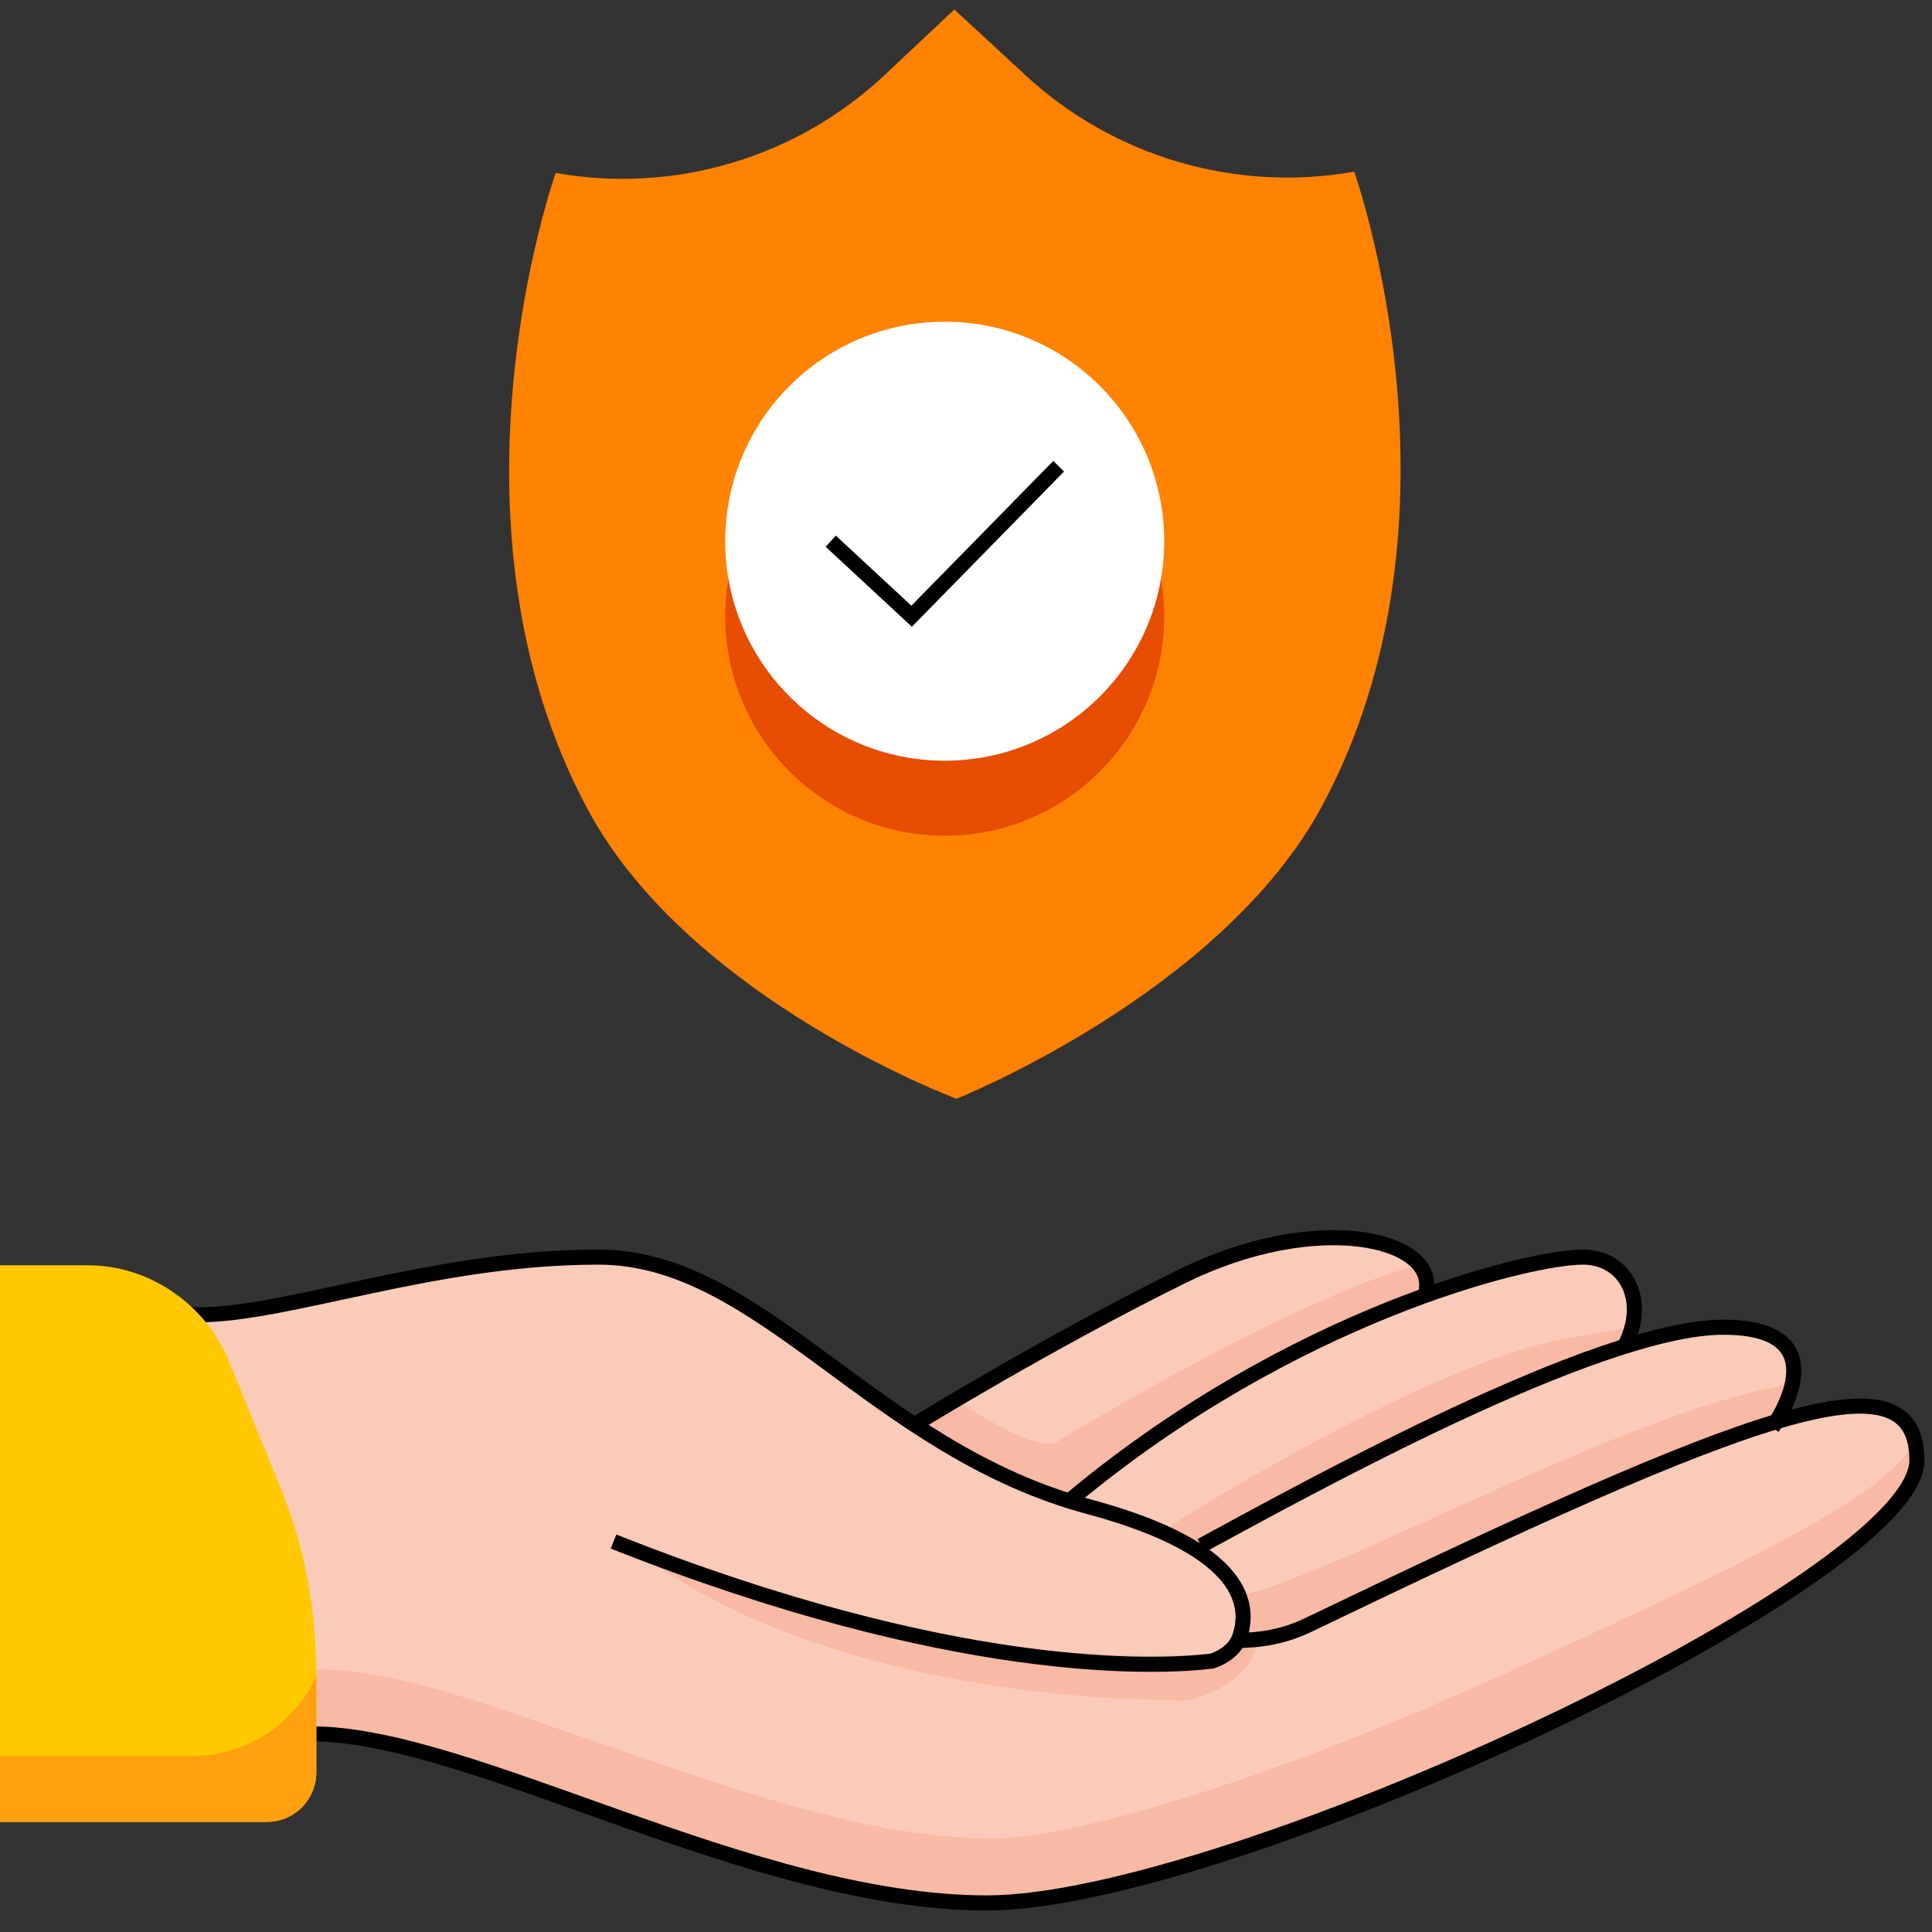
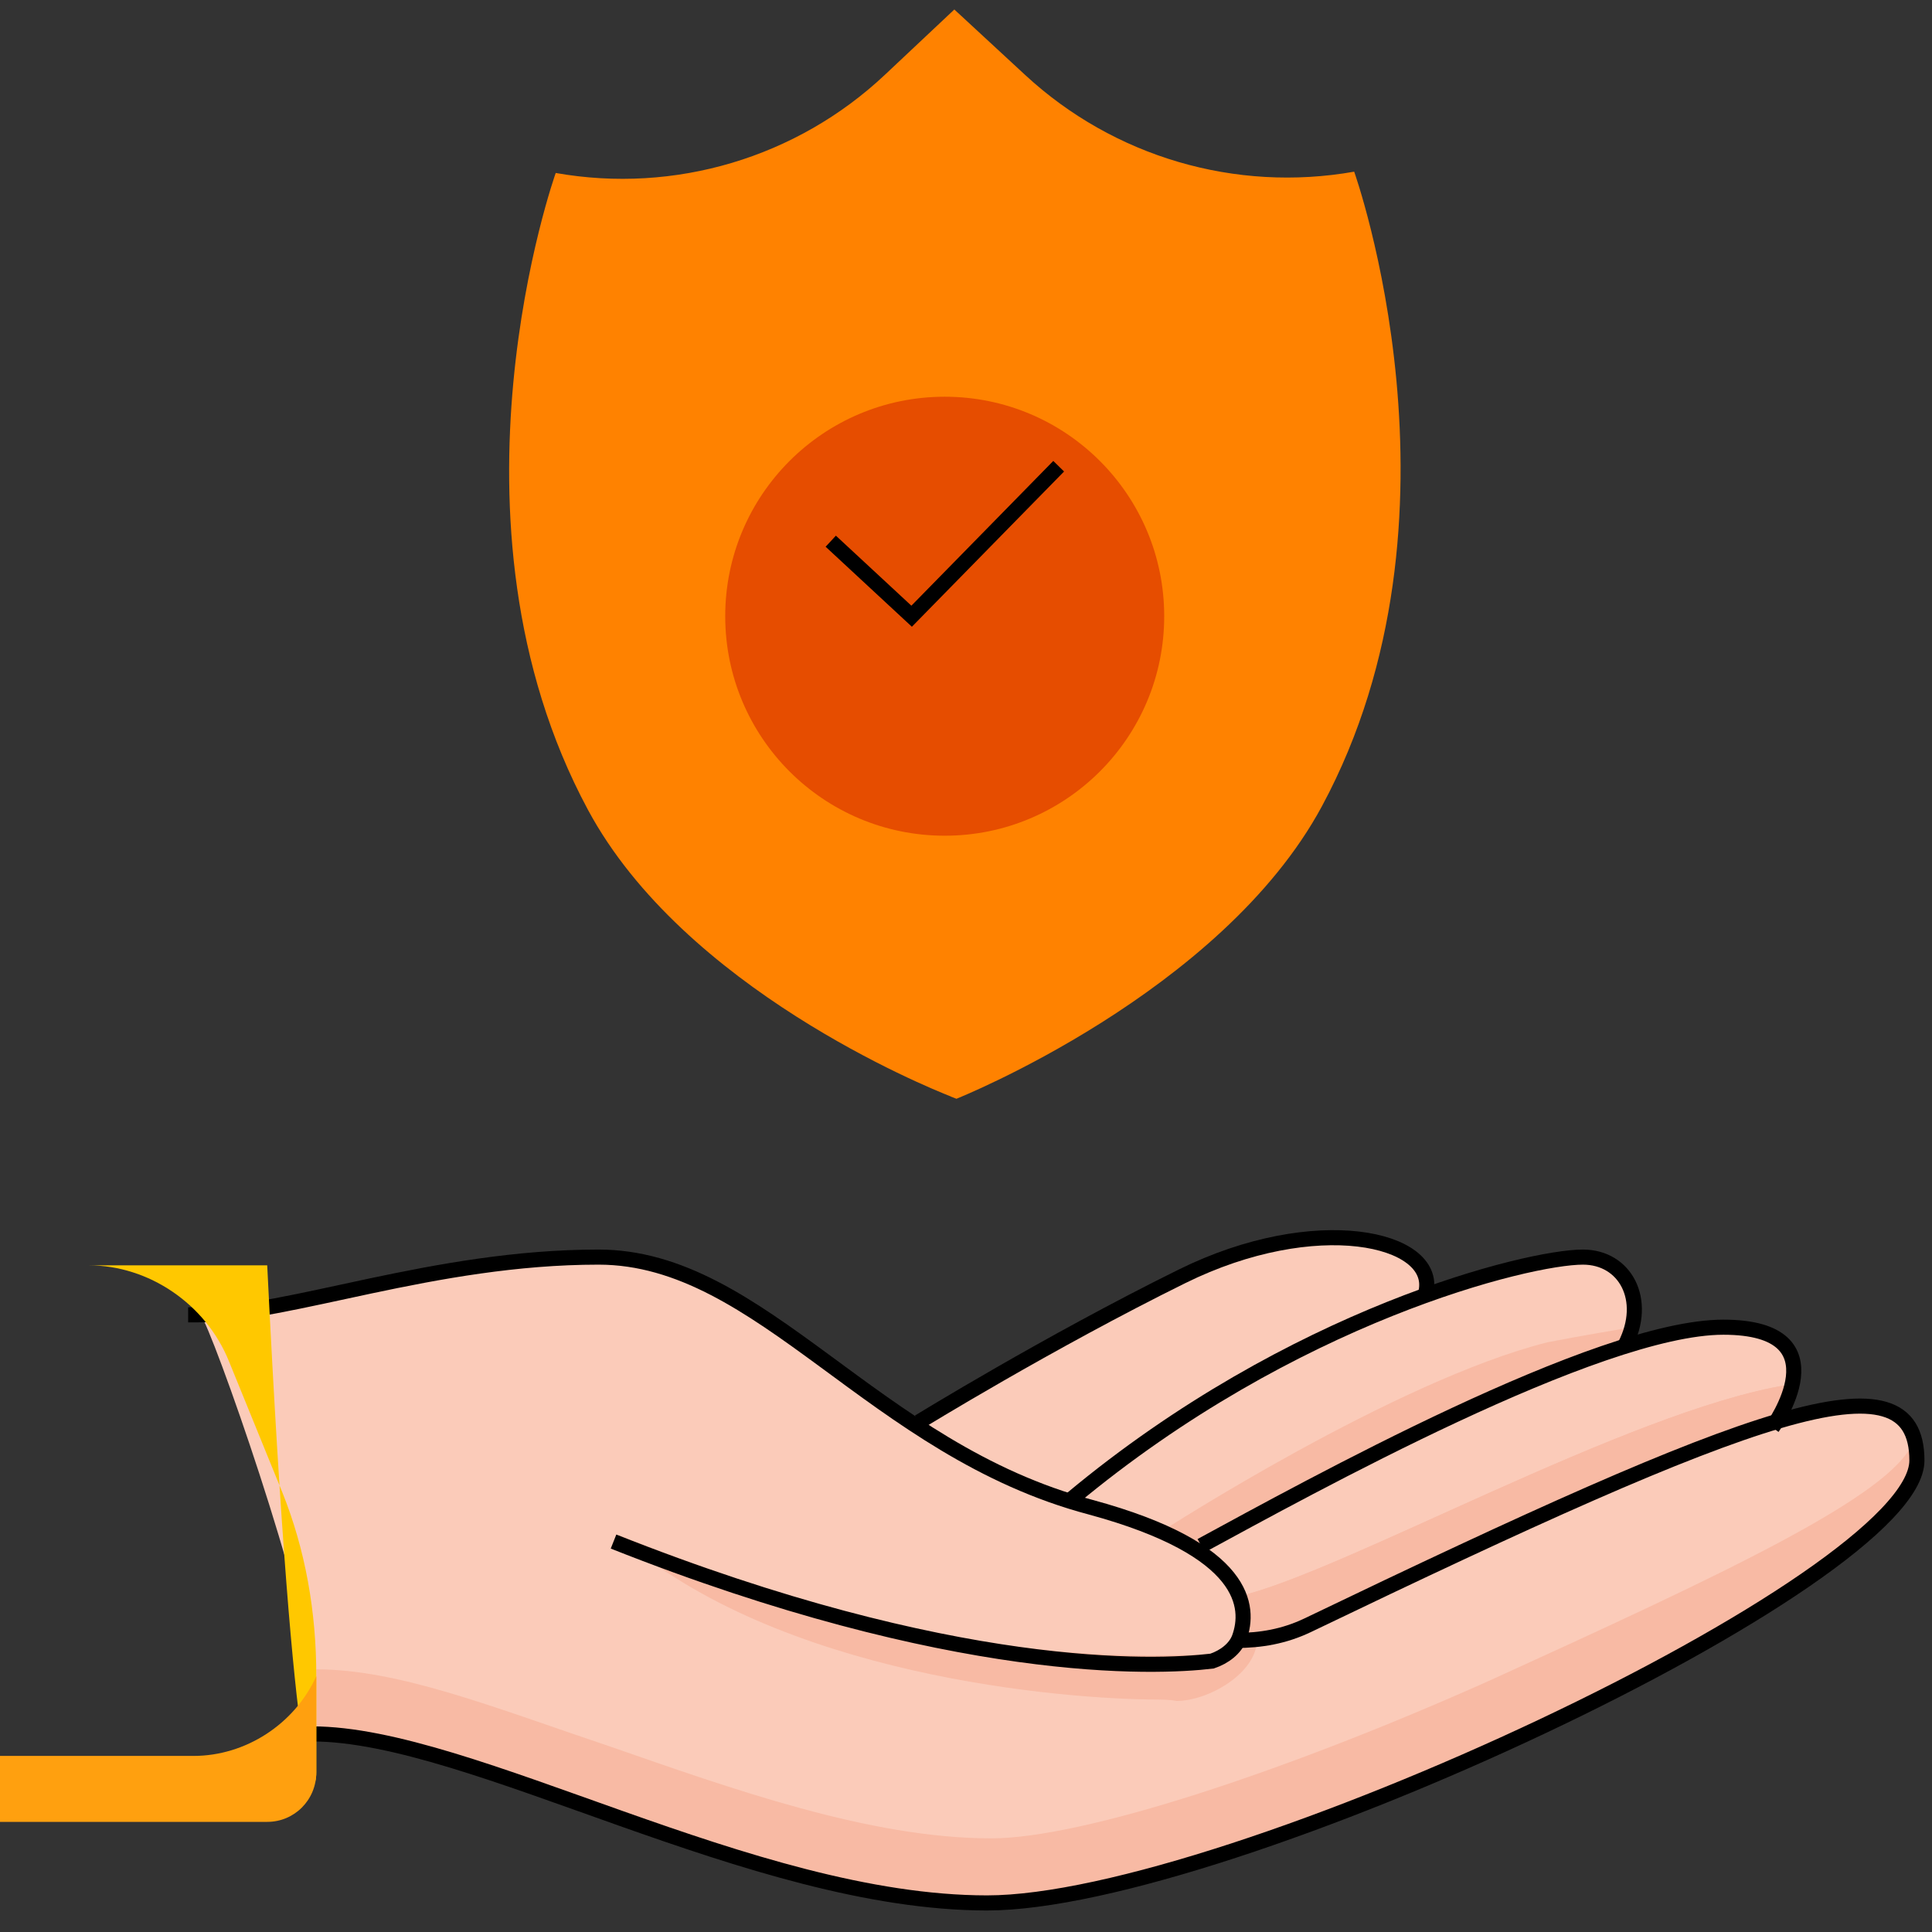
<svg xmlns="http://www.w3.org/2000/svg" width="64" height="64" viewBox="0 0 64 64" fill="none">
  <rect x="0" y="0" width="64" height="64" fill="#333333" stroke="none" />
  <g clip-path="url(#clip0_4399_1540)">
    <path d="M58.577 47.242C58.577 47.242 61.106 43.919 56.951 43.919C56.048 43.919 54.919 44.192 53.79 44.556C54.558 43.009 53.79 41.643 52.39 41.643C51.622 41.643 49.725 42.007 47.196 42.918C47.557 41.142 43.538 40.232 39.111 42.417C34.685 44.602 30.395 47.151 30.395 47.242C26.601 44.693 23.575 41.643 19.917 41.643C14.497 41.643 9.71 43.555 6.639 43.555C7 43.919 10.297 53.342 10.297 55.526V57.438C15.581 57.438 24.84 63.037 32.653 63.037C40.602 62.901 63.455 52.34 63.455 48.38C63.5 46.514 62.1 46.104 58.577 47.242Z" fill="#FBCBB9" />
    <path d="M49.364 55.663C42.544 58.713 35.86 60.898 32.834 60.898C28.814 60.898 24.253 59.259 20.188 57.848C16.394 56.574 13.233 55.299 10.478 55.299V55.436V57.347C15.762 57.347 25.02 62.946 32.834 62.946C40.647 62.946 63.5 52.386 63.5 48.426C63.5 48.152 63.5 47.925 63.364 47.788C62.642 49.564 56.951 52.204 49.364 55.663Z" fill="#F8BAA4" />
    <path d="M59.21 45.877C53.926 46.741 44.441 52.113 41.009 52.886C41.144 53.387 41.144 53.751 41.009 54.161C41.009 54.298 40.873 54.298 40.873 54.434C41.641 54.434 42.499 54.298 43.267 53.933C50.448 50.52 55.371 48.198 58.532 47.197C58.578 47.105 59.074 46.468 59.21 45.877Z" fill="#F8BAA4" />
    <path d="M38.39 56.3C35.228 56.3 25.744 55.526 20.459 50.838C30.802 54.935 36.222 54.935 40.016 54.798C40.648 54.661 41.009 54.434 41.009 54.297H41.641C41.641 55.435 40.016 56.346 38.977 56.346C38.751 56.3 38.39 56.3 38.39 56.3Z" fill="#F8BAA4" />
-     <path d="M46.97 41.916C43.041 42.918 35.86 47.242 34.957 47.788C34.46 48.016 33.06 47.288 31.66 46.377C30.757 46.878 30.26 47.242 30.26 47.242C31.795 48.243 33.557 49.154 35.454 49.791C39.609 46.377 43.899 44.192 47.196 43.054C47.332 42.553 47.241 42.144 46.97 41.916Z" fill="#F8BAA4" />
    <path d="M39.79 51.339C42.68 49.7 49.139 46.013 53.791 44.602C53.655 44.602 53.926 44.602 53.791 44.602C53.926 44.329 54.061 44.101 54.061 43.965C53.294 44.101 52.435 44.238 51.261 44.465C46.203 45.74 38.525 50.701 38.525 50.701C39.022 50.838 39.383 51.066 39.79 51.339Z" fill="#F8BAA4" />
    <path d="M59.21 45.877C53.926 46.741 44.441 52.113 41.009 52.886C41.144 53.387 41.144 53.751 41.009 54.161C41.009 54.298 40.873 54.298 40.873 54.434C41.641 54.434 42.499 54.298 43.267 53.933C50.448 50.52 55.371 48.198 58.532 47.197C58.578 47.242 59.074 46.605 59.21 45.877Z" fill="#F8BAA4" />
    <path d="M10.342 57.438C15.626 57.438 24.885 63.037 32.698 63.037C40.647 63.037 63.5 52.34 63.5 48.38C63.5 44.693 58.08 46.741 43.311 53.842C42.544 54.206 41.776 54.343 40.918 54.343" stroke="black" stroke-width="0.5" stroke-miterlimit="10" />
    <path d="M39.79 51.202C43.313 49.29 52.933 43.965 57.088 43.965C61.107 43.965 58.714 47.288 58.714 47.288" stroke="black" stroke-width="0.5" stroke-miterlimit="10" />
    <path d="M35.499 49.654C42.816 43.555 50.629 41.643 52.436 41.643C53.836 41.643 54.604 43.054 53.836 44.556" stroke="black" stroke-width="0.5" stroke-miterlimit="10" />
    <path d="M47.241 42.781C47.602 41.006 43.582 40.095 39.156 42.28C34.73 44.465 30.44 47.105 30.44 47.105" stroke="black" stroke-width="0.5" stroke-miterlimit="10" />
    <path d="M6.233 43.555H6.549C9.575 43.555 14.362 41.643 19.827 41.643C25.247 41.643 28.905 48.016 36.131 49.928C41.325 51.339 41.416 53.251 41.054 54.252C40.919 54.616 40.557 54.889 40.151 55.026C38.254 55.253 31.57 55.526 20.324 51.066" stroke="black" stroke-width="0.5" stroke-miterlimit="10" />
-     <path d="M0 41.916V60.352H8.852C9.755 60.352 10.478 59.578 10.478 58.713V55.527C10.478 53.387 10.117 51.339 9.349 49.427L7.588 45.103C6.82 43.191 4.923 41.916 2.936 41.916H0Z" fill="#FFC800" />
+     <path d="M0 41.916H8.852C9.755 60.352 10.478 59.578 10.478 58.713V55.527C10.478 53.387 10.117 51.339 9.349 49.427L7.588 45.103C6.82 43.191 4.923 41.916 2.936 41.916H0Z" fill="#FFC800" />
    <path d="M6.413 58.167H0V60.352H8.852C9.755 60.352 10.478 59.623 10.478 58.713V55.527C9.755 57.12 8.129 58.167 6.413 58.167Z" fill="#FFA00F" />
    <path fill-rule="evenodd" clip-rule="evenodd" d="M31.614 0.314L29.312 2.479C26.395 5.222 22.353 6.428 18.409 5.73C18.409 5.73 14.306 17.223 19.48 26.832C22.657 32.732 30.668 35.997 31.497 36.322L31.498 36.326L31.684 36.398C31.684 36.398 40.454 32.904 43.793 26.703C48.946 17.133 44.859 5.687 44.859 5.687C40.927 6.382 36.896 5.198 33.964 2.487L31.725 0.417L31.724 0.417L31.614 0.314Z" fill="#FF8200" />
    <circle cx="31.295" cy="20.413" r="7.271" fill="#E64D00" />
-     <circle cx="31.295" cy="17.928" r="7.271" fill="white" />
    <path d="M27.52 17.928L30.199 20.413L35.07 15.444" stroke="black" stroke-width="0.5" />
  </g>
  <defs>
    <clipPath id="clip0_4399_1540">
      <rect width="64" height="64" fill="white" />
    </clipPath>
  </defs>
</svg>